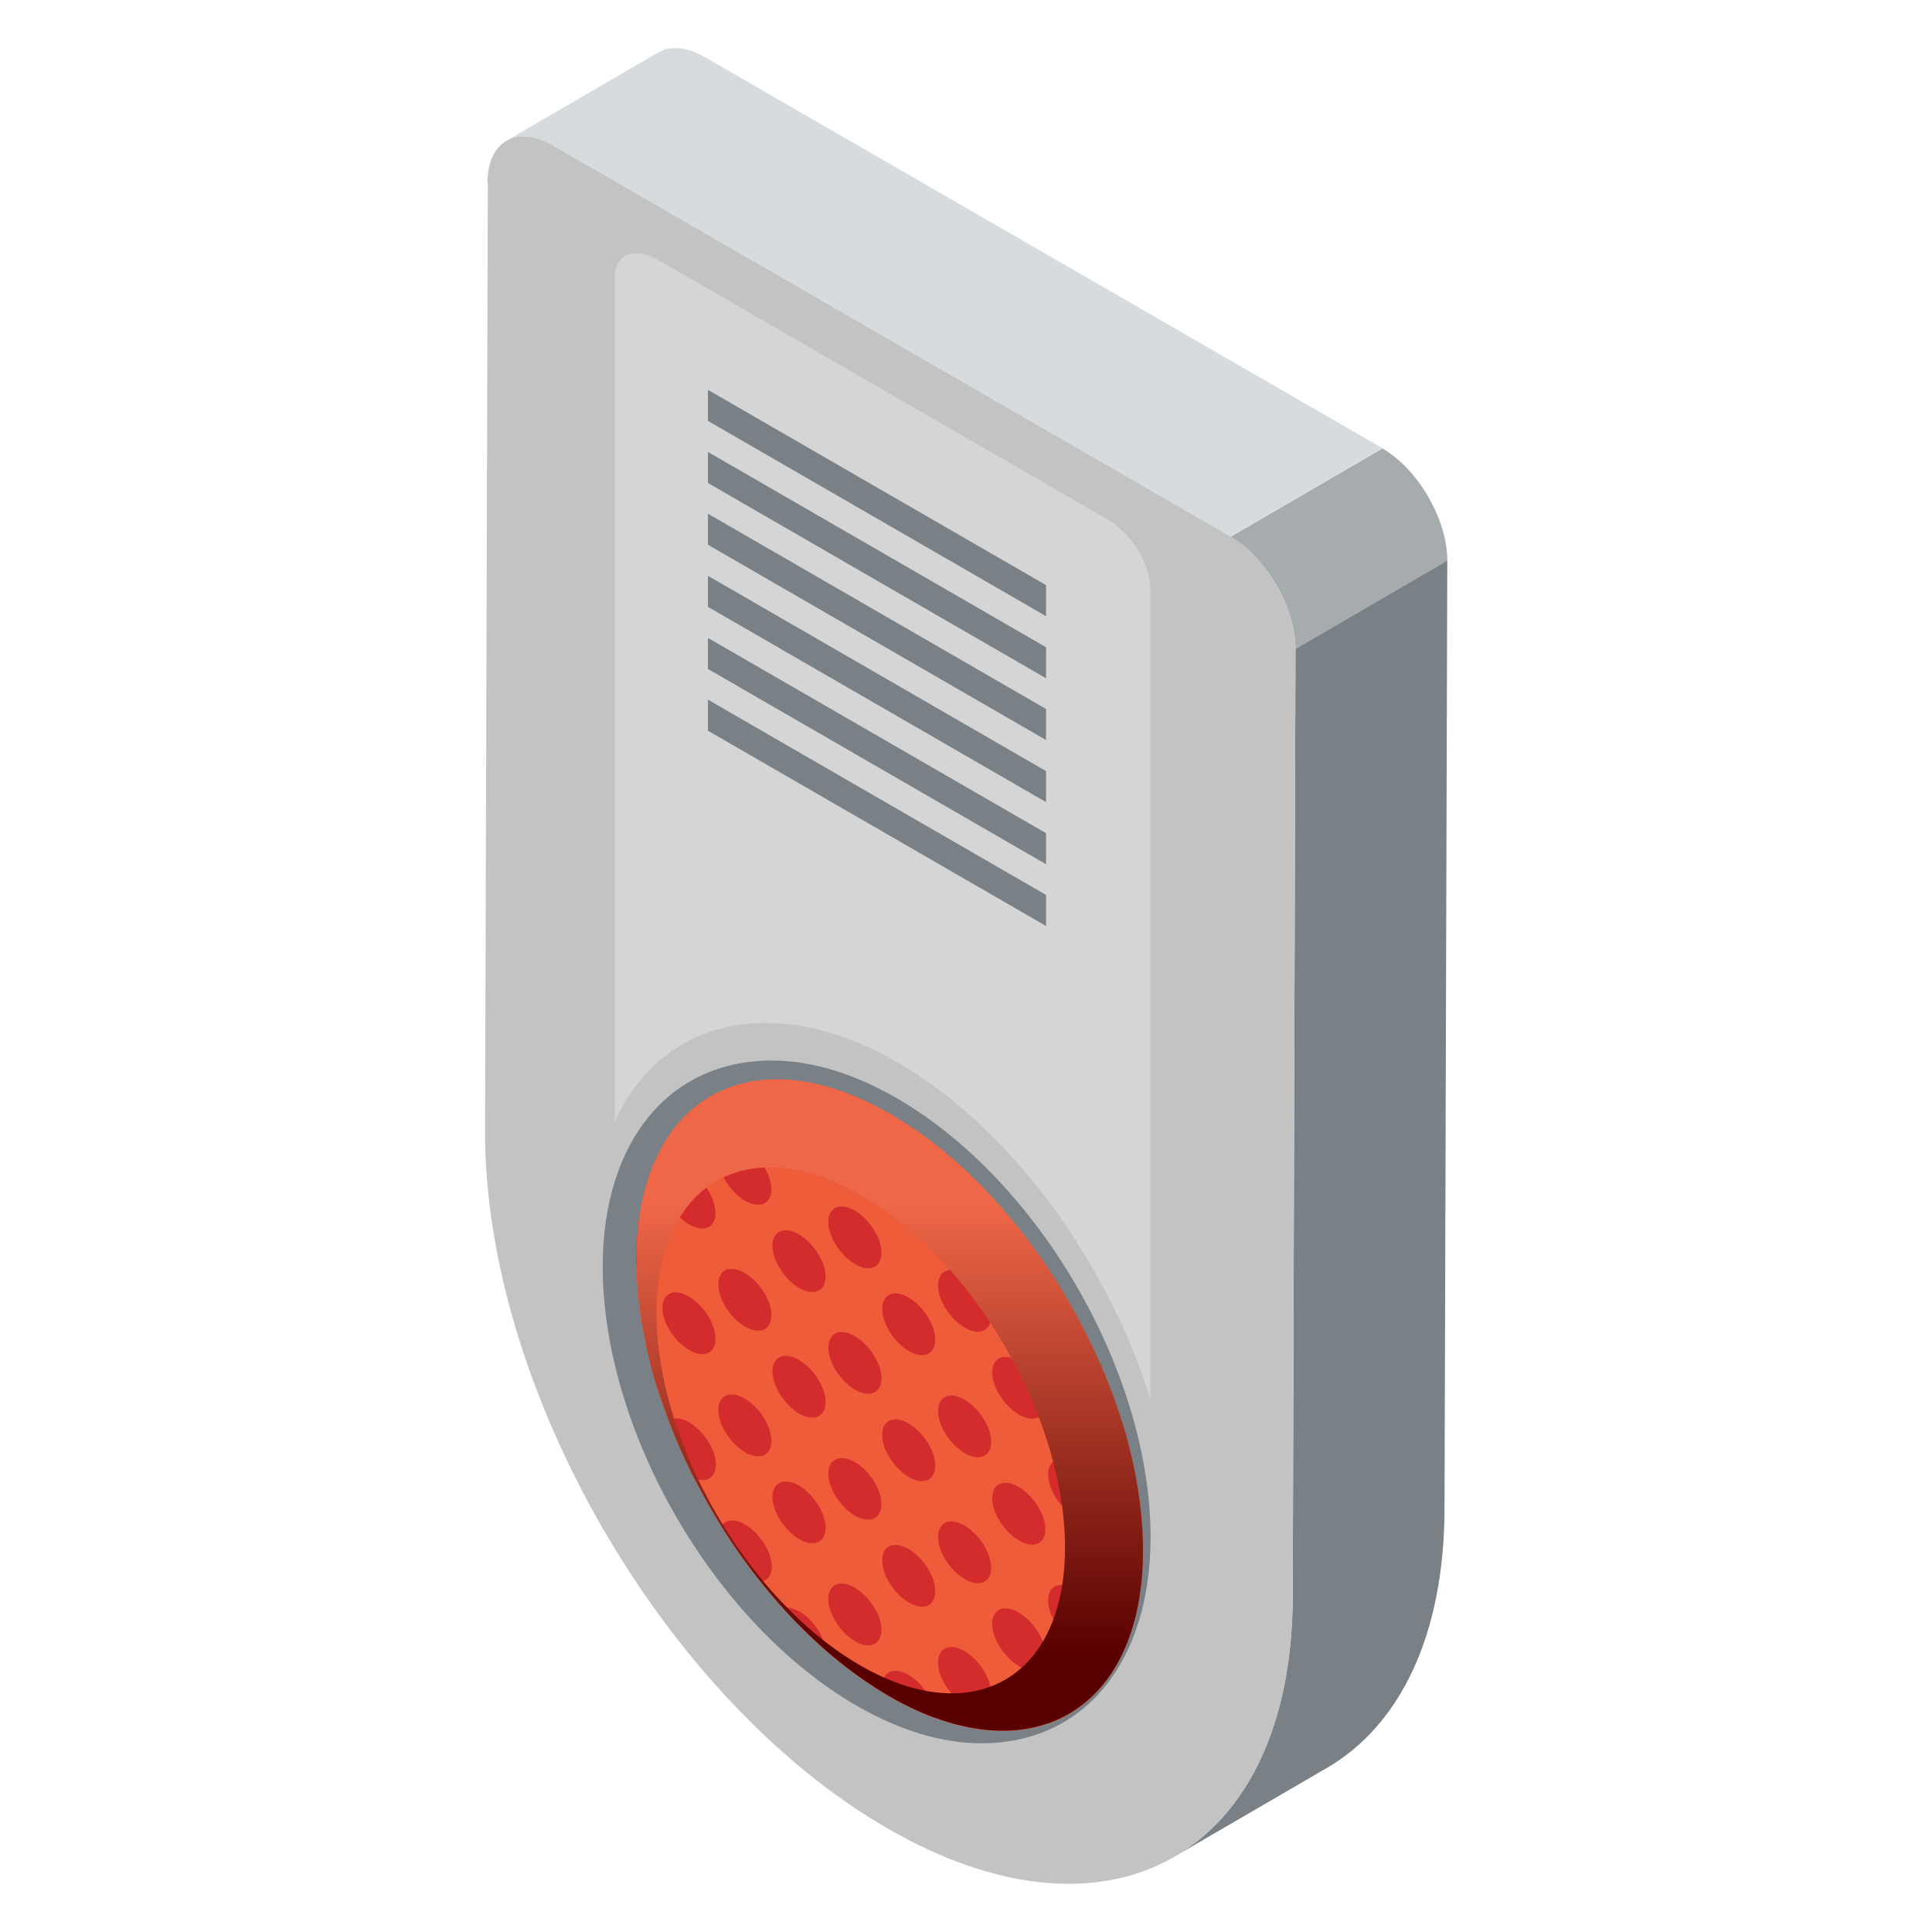
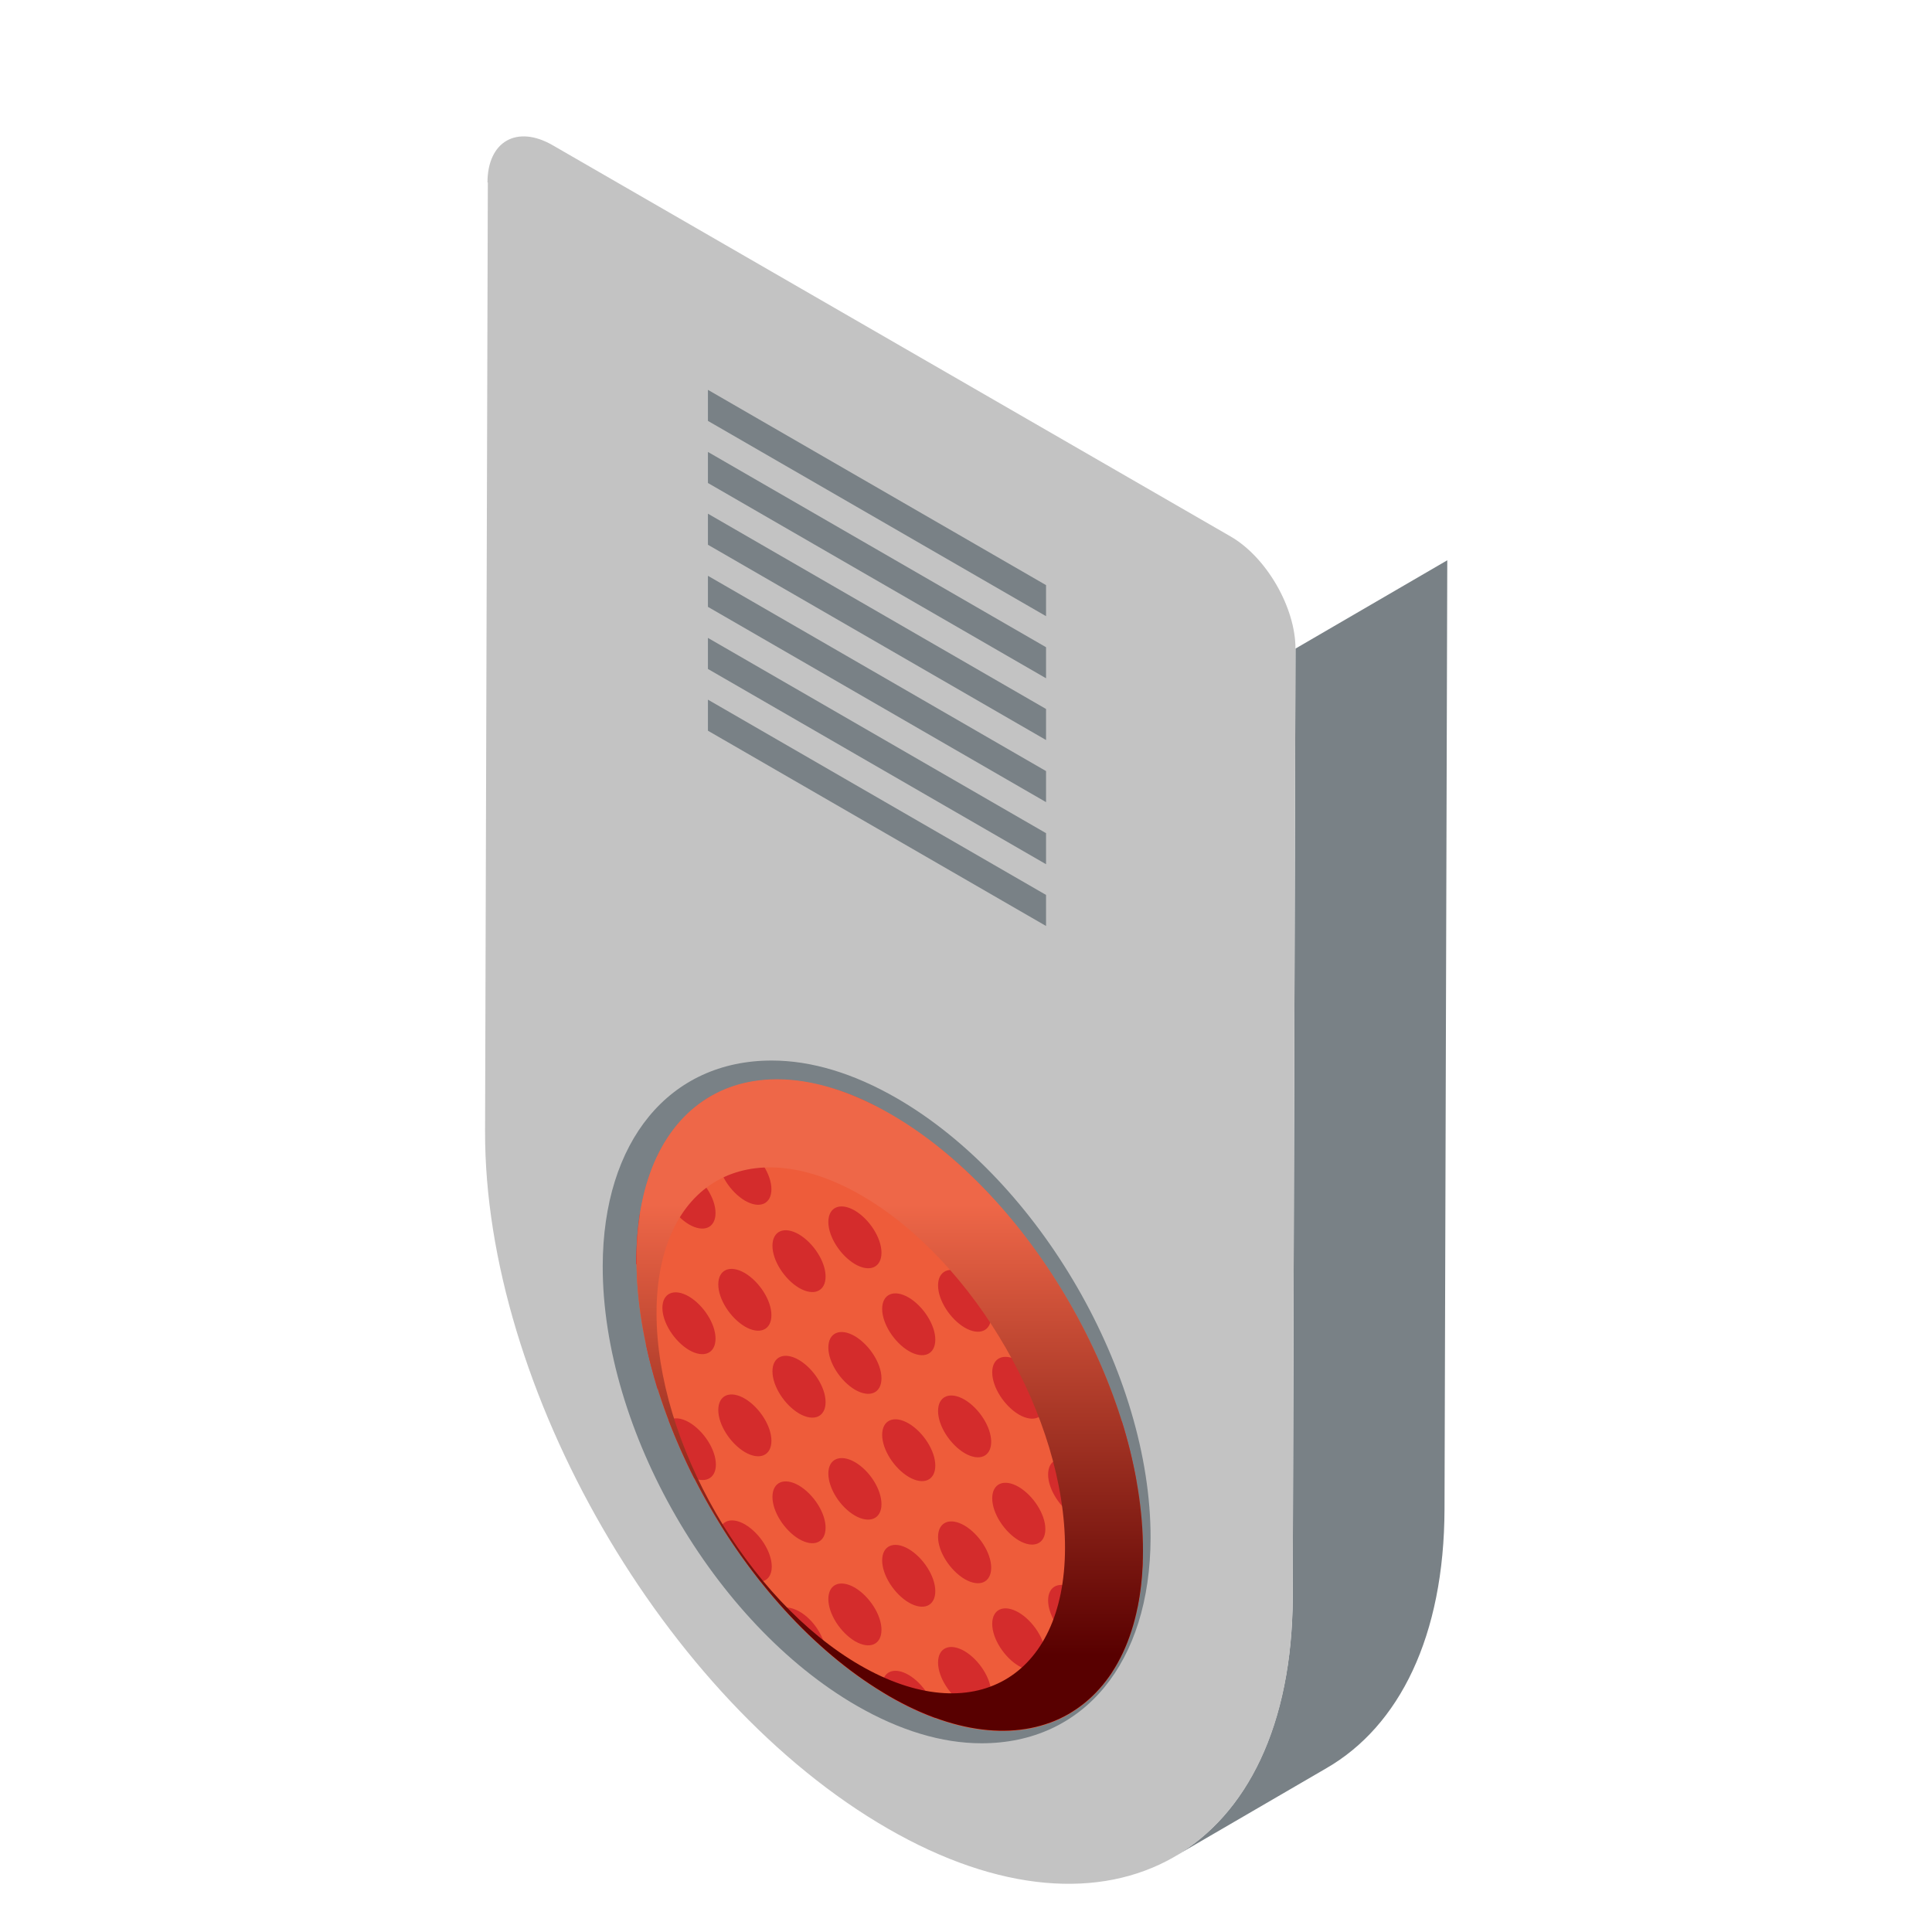
<svg xmlns="http://www.w3.org/2000/svg" viewBox="0 0 56 56">
  <defs>
    <style>
      .cls-1 {
        isolation: isolate;
      }

      .cls-2 {
        fill: #c3c3c3;
      }

      .cls-3 {
        fill: url(#linear-gradient);
      }

      .cls-3, .cls-4 {
        mix-blend-mode: screen;
      }

      .cls-5 {
        fill: #798186;
      }

      .cls-6 {
        fill: #d6dcde;
      }

      .cls-7 {
        fill: #d5d5d5;
      }

      .cls-4 {
        fill: #d42c2c;
      }

      .cls-8 {
        fill: #777c7d;
        mix-blend-mode: multiply;
        opacity: .5;
      }

      .cls-9 {
        fill: #ee5c3a;
      }
    </style>
    <linearGradient gradientTransform="translate(52.56) rotate(-180) scale(1 -1)" gradientUnits="userSpaceOnUse" id="linear-gradient" x1="26.77" x2="26.77" y1="34.92" y2="47.98">
      <stop offset="0" stop-color="#ee6748" />
      <stop offset="1" stop-color="#580000" />
    </linearGradient>
  </defs>
  <g class="cls-1">
    <g data-name="Layer 1" id="Layer_1">
      <g data-name="6" id="_6">
        <g>
          <g class="cls-1">
            <path class="cls-5" d="M37.47,46.3l.08-27.5,4.4-2.56-.08,27.5c-.01,3.69-1.31,6.29-3.42,7.51l-4.4,2.56c2.1-1.22,3.4-3.82,3.42-7.51Z" />
-             <path class="cls-6" d="M19.08,1.52c.34-.2.82-.17,1.34.13l19.65,11.34-4.4,2.56L16.02,4.21c-.52-.3-1-.33-1.34-.13l4.4-2.56Z" />
-             <path class="cls-6" d="M40.07,13c1.04.6,1.88,2.06,1.88,3.25l-4.4,2.56c0-1.19-.84-2.65-1.88-3.25l4.4-2.56Z" />
-             <path class="cls-8" d="M40.07,13c1.04.6,1.88,2.06,1.88,3.25l-4.4,2.56c0-1.19-.84-2.65-1.88-3.25l4.4-2.56Z" />
          </g>
          <path class="cls-2" d="M14.13,5.29c0-1.19.85-1.68,1.89-1.08l19.65,11.34c1.04.6,1.88,2.06,1.88,3.25l-.08,27.5c-.02,7.43-5.28,10.43-11.74,6.7-6.47-3.73-11.69-12.78-11.67-20.21l.08-27.5Z" />
-           <path class="cls-7" d="M26.02,30.8c-1.33-.77-2.61-1.15-3.83-1.15-2.01,0-3.55,1.06-4.37,2.86V8.06c0-.69.56-.93,1.25-.53l13.02,7.52c.69.4,1.25,1.28,1.25,1.97v23.53c-1.23-3.96-4.04-7.86-7.32-9.75Z" />
          <g>
            <path class="cls-5" d="M28.45,50.53c2.97,0,4.89-2.34,4.9-5.95.01-4.76-3.22-10.36-7.36-12.75-1.25-.72-2.47-1.09-3.62-1.09-2.97,0-4.89,2.34-4.9,5.95-.01,4.76,3.22,10.36,7.36,12.75,1.25.72,2.47,1.09,3.62,1.09Z" />
            <path class="cls-9" d="M25.81,32.3c-4.05-2.34-7.35-.46-7.36,4.2-.01,4.66,3.26,10.33,7.32,12.67,4.05,2.34,7.35.46,7.36-4.2.01-4.66-3.26-10.33-7.32-12.67Z" />
          </g>
          <path class="cls-4" d="M24.78,42.38c.43.25.77.79.77,1.22,0,.43-.35.57-.77.33-.43-.25-.77-.79-.77-1.22,0-.43.35-.57.77-.33ZM25.36,32.05c-.45-.23-.88-.4-1.3-.52-.03.07-.05.15-.05.25,0,.43.35.97.77,1.22.43.25.77.1.77-.33,0-.2-.07-.41-.19-.62ZM24.01,46.35c0,.43.35.97.77,1.22.43.25.77.1.77-.33,0-.43-.35-.97-.77-1.22-.43-.25-.77-.1-.77.33ZM22.39,36.11c0,.43.35.97.77,1.22.43.25.77.1.77-.33s-.35-.97-.77-1.22c-.43-.25-.77-.1-.77.33ZM25.57,41.59c0,.43.35.97.77,1.22.43.25.77.1.77-.33s-.35-.97-.77-1.22c-.43-.25-.77-.1-.77.33ZM25.57,34.3c0,.43.35.97.77,1.22.43.25.77.1.77-.33,0-.43-.35-.97-.77-1.22-.43-.25-.77-.1-.77.33ZM22.39,43.39c0,.43.35.97.77,1.22.43.25.77.1.77-.33s-.35-.97-.77-1.22c-.43-.25-.77-.1-.77.33ZM24.01,39.06c0,.43.35.97.77,1.22.43.25.77.1.77-.33s-.35-.97-.77-1.22c-.43-.25-.77-.1-.77.33ZM24.01,35.42c0,.43.35.97.77,1.22.43.25.77.1.77-.33,0-.43-.35-.97-.77-1.22-.43-.25-.77-.1-.77.33ZM20.82,40.87c0,.43.35.97.77,1.22.43.25.77.1.77-.33,0-.43-.35-.97-.77-1.22-.43-.25-.77-.1-.77.33ZM19.2,37.91c0,.43.35.97.77,1.22.43.25.77.1.77-.33s-.35-.97-.77-1.22c-.43-.25-.77-.1-.77.33ZM19.2,34.27c0,.43.35.97.77,1.22.43.25.77.1.77-.33,0-.43-.35-.97-.77-1.22-.43-.25-.77-.1-.77.33ZM25.57,48.87c0,.06,0,.12.02.18.06.04.12.08.17.11.46.27.91.48,1.35.64,0-.01,0-.02,0-.03,0-.43-.35-.97-.77-1.22-.43-.25-.77-.1-.77.33ZM20.72,31.72c-.14.07-.27.15-.4.24.19.02.34-.07.4-.24ZM18.55,35.16c-.07.42-.1.86-.11,1.34,0,.05,0,.09,0,.14.41.21.73.07.73-.35s-.27-.85-.63-1.13ZM20.82,37.23c0,.43.35.97.77,1.22.43.25.77.1.77-.33s-.35-.97-.77-1.22c-.43-.25-.77-.1-.77.33ZM22.39,32.46c0,.43.35.97.77,1.22.43.25.77.1.77-.33s-.35-.97-.77-1.22c-.43-.25-.77-.1-.77.33ZM20.82,33.58c0,.43.35.97.77,1.22.43.25.77.1.77-.33s-.35-.97-.77-1.22c-.43-.25-.77-.1-.77.33ZM25.57,45.23c0,.43.35.97.77,1.22.43.25.77.1.77-.33,0-.43-.35-.97-.77-1.22-.43-.25-.77-.1-.77.33ZM22.39,39.75c0,.43.35.97.77,1.22.43.25.77.1.77-.33s-.35-.97-.77-1.22c-.43-.25-.77-.1-.77.33ZM28.76,47.07c0,.43.35.97.77,1.22.43.25.77.1.77-.33,0-.43-.35-.97-.77-1.22-.43-.25-.77-.1-.77.33ZM31.94,48.86c.1-.12.2-.25.29-.38-.16.04-.27.17-.29.38ZM32.97,46.59c.08-.4.13-.84.15-1.3-.12-.14-.26-.27-.41-.35-.43-.25-.77-.1-.77.33,0,.43.35.97.77,1.22.09.05.18.08.26.1ZM30.38,39.1c0,.43.35.97.77,1.22.43.25.77.1.77-.33,0-.43-.35-.97-.77-1.22-.43-.25-.77-.1-.77.33ZM30.38,42.74c0,.43.35.97.77,1.22.43.25.77.1.77-.33,0-.43-.35-.97-.77-1.22-.43-.25-.77-.1-.77.33ZM30.38,49.95c.23-.08.45-.18.65-.31-.35-.15-.61-.02-.65.31ZM32.94,42.93c-.1-.57-.24-1.15-.42-1.73-.33-.1-.57.06-.57.41,0,.43.35.97.77,1.22.08.04.15.07.22.09ZM19.38,41.17c.22.57.46,1.13.74,1.68.36.14.63-.02.63-.4,0-.43-.35-.97-.77-1.22-.24-.14-.45-.15-.6-.06ZM23.93,47.82c-.05-.41-.37-.89-.76-1.11-.18-.1-.34-.13-.47-.11.39.44.81.85,1.24,1.22ZM18.72,38.95c.09.44.21.88.34,1.32.07-.08.12-.19.12-.34,0-.32-.19-.7-.46-.98ZM20.9,44.22c.35.57.74,1.11,1.15,1.63.19-.03.32-.18.32-.44,0-.43-.35-.97-.77-1.22-.31-.18-.57-.15-.69.04ZM28.76,43.43c0,.43.35.97.77,1.22.43.25.77.1.77-.33,0-.43-.35-.97-.77-1.22-.43-.25-.77-.1-.77.33ZM27.19,48.19c0,.43.35.97.77,1.22.43.25.77.1.77-.33,0-.43-.35-.97-.77-1.22-.43-.25-.77-.1-.77.33ZM31.15,47.61c.43.25.77.1.77-.33,0-.43-.35-.97-.77-1.22-.43-.25-.77-.1-.77.33s.35.97.77,1.22ZM27.19,44.55c0,.43.35.97.77,1.22.43.25.77.1.77-.33,0-.43-.35-.97-.77-1.22-.43-.25-.77-.1-.77.33ZM27.28,33.31c-.06.07-.09.17-.09.3,0,.43.35.97.77,1.22.37.21.68.13.75-.17-.46-.49-.94-.95-1.44-1.35ZM27.19,40.9c0,.43.35.97.77,1.22.43.25.77.1.77-.33,0-.43-.35-.97-.77-1.22-.43-.25-.77-.1-.77.33ZM28.76,39.78c0,.43.35.97.77,1.22.43.25.77.1.77-.33,0-.43-.35-.97-.77-1.22-.43-.25-.77-.1-.77.33ZM27.19,37.26c0,.43.35.97.77,1.22.43.25.77.1.77-.33s-.35-.97-.77-1.22c-.43-.25-.77-.1-.77.33ZM28.76,36.14c0,.43.35.97.77,1.22.43.25.77.1.77-.33s-.35-.97-.77-1.22c-.43-.25-.77-.1-.77.33ZM25.57,37.94c0,.43.35.97.77,1.22.43.25.77.1.77-.33,0-.43-.35-.97-.77-1.22-.43-.25-.77-.1-.77.33Z" />
          <path class="cls-3" d="M18.45,36.49c-.01,4.66,3.26,10.33,7.32,12.67,4.05,2.34,7.35.46,7.36-4.2.01-4.66-3.26-10.33-7.32-12.67-4.05-2.34-7.35-.46-7.36,4.2ZM19.03,38.04c.01-3.76,2.67-5.28,5.94-3.39,3.27,1.89,5.91,6.47,5.9,10.23-.01,3.76-2.67,5.28-5.94,3.39s-5.91-6.47-5.9-10.23Z" />
        </g>
        <path class="cls-5" d="M30.32,18.76v.9s-9.8-5.66-9.8-5.66v-.9s9.8,5.66,9.8,5.66ZM20.52,11.3v.9s9.8,5.66,9.8,5.66v-.9s-9.8-5.66-9.8-5.66ZM20.52,14.89v.9s9.8,5.66,9.8,5.66v-.9s-9.8-5.66-9.8-5.66ZM20.52,20.28v.9s9.8,5.66,9.8,5.66v-.9s-9.8-5.66-9.8-5.66ZM20.52,18.49v.9s9.8,5.66,9.8,5.66v-.9s-9.8-5.66-9.8-5.66ZM20.52,16.69v.9s9.8,5.66,9.8,5.66v-.9s-9.8-5.66-9.8-5.66Z" />
      </g>
    </g>
  </g>
</svg>